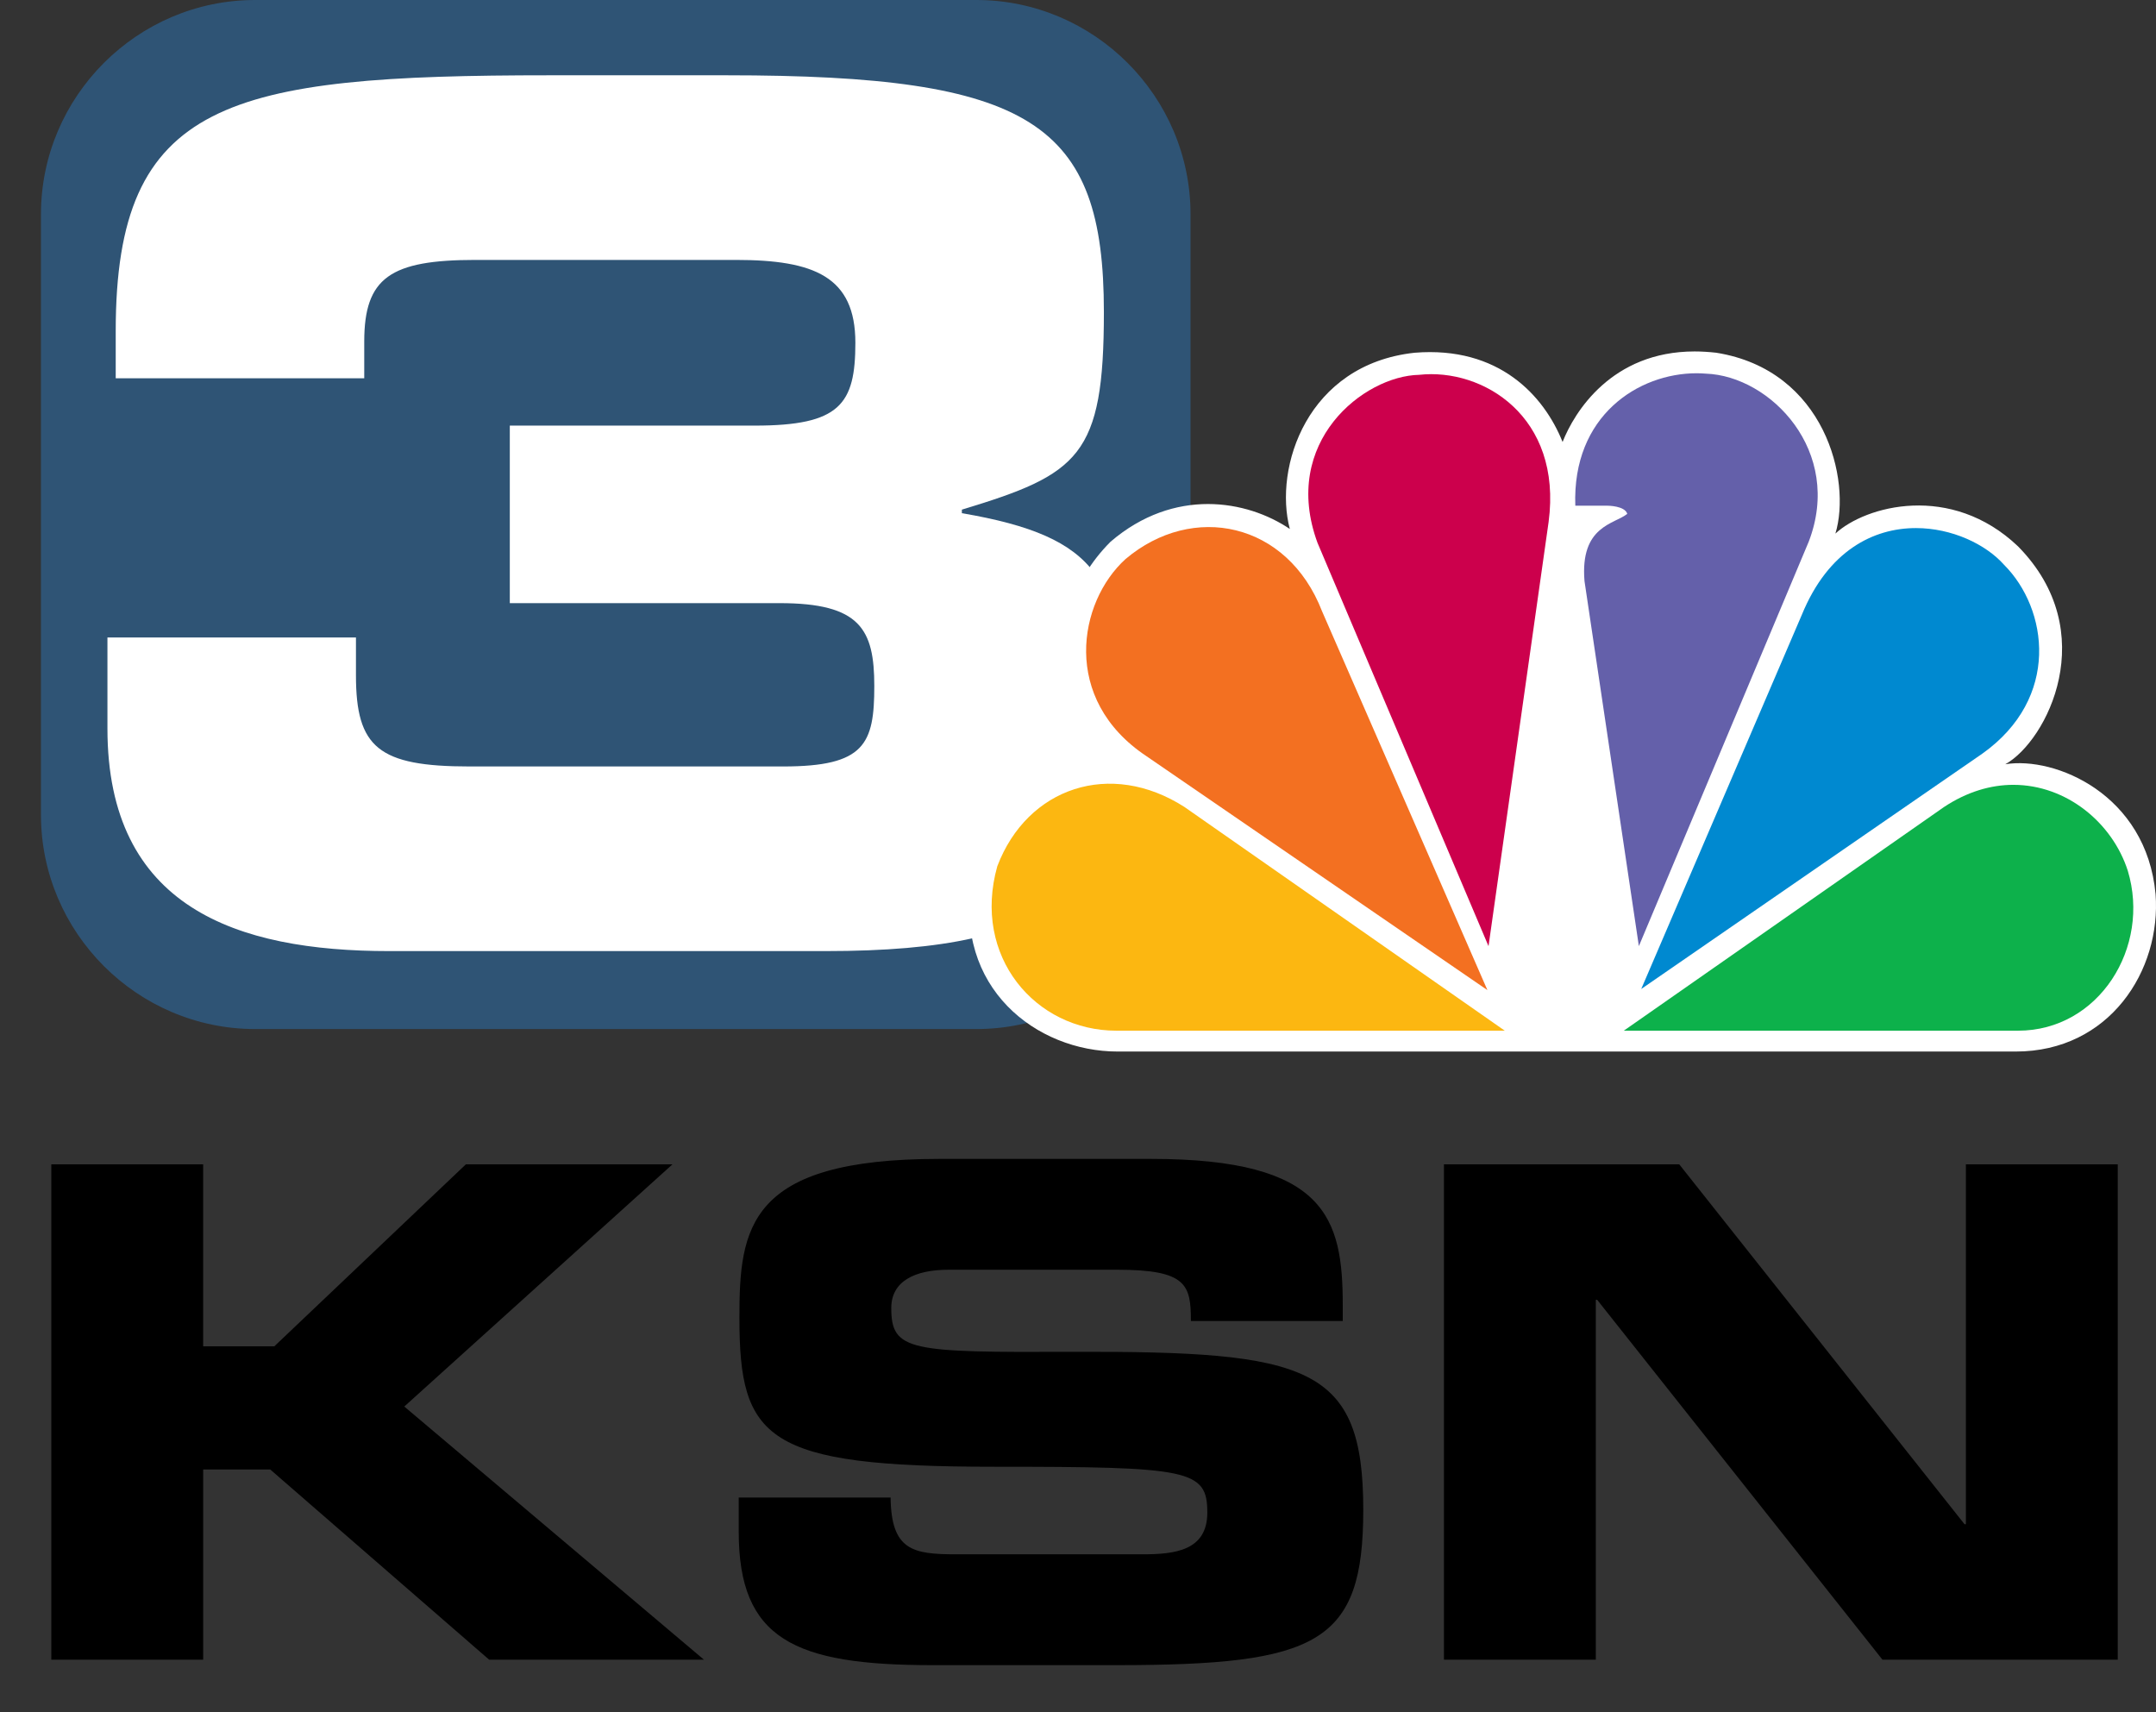
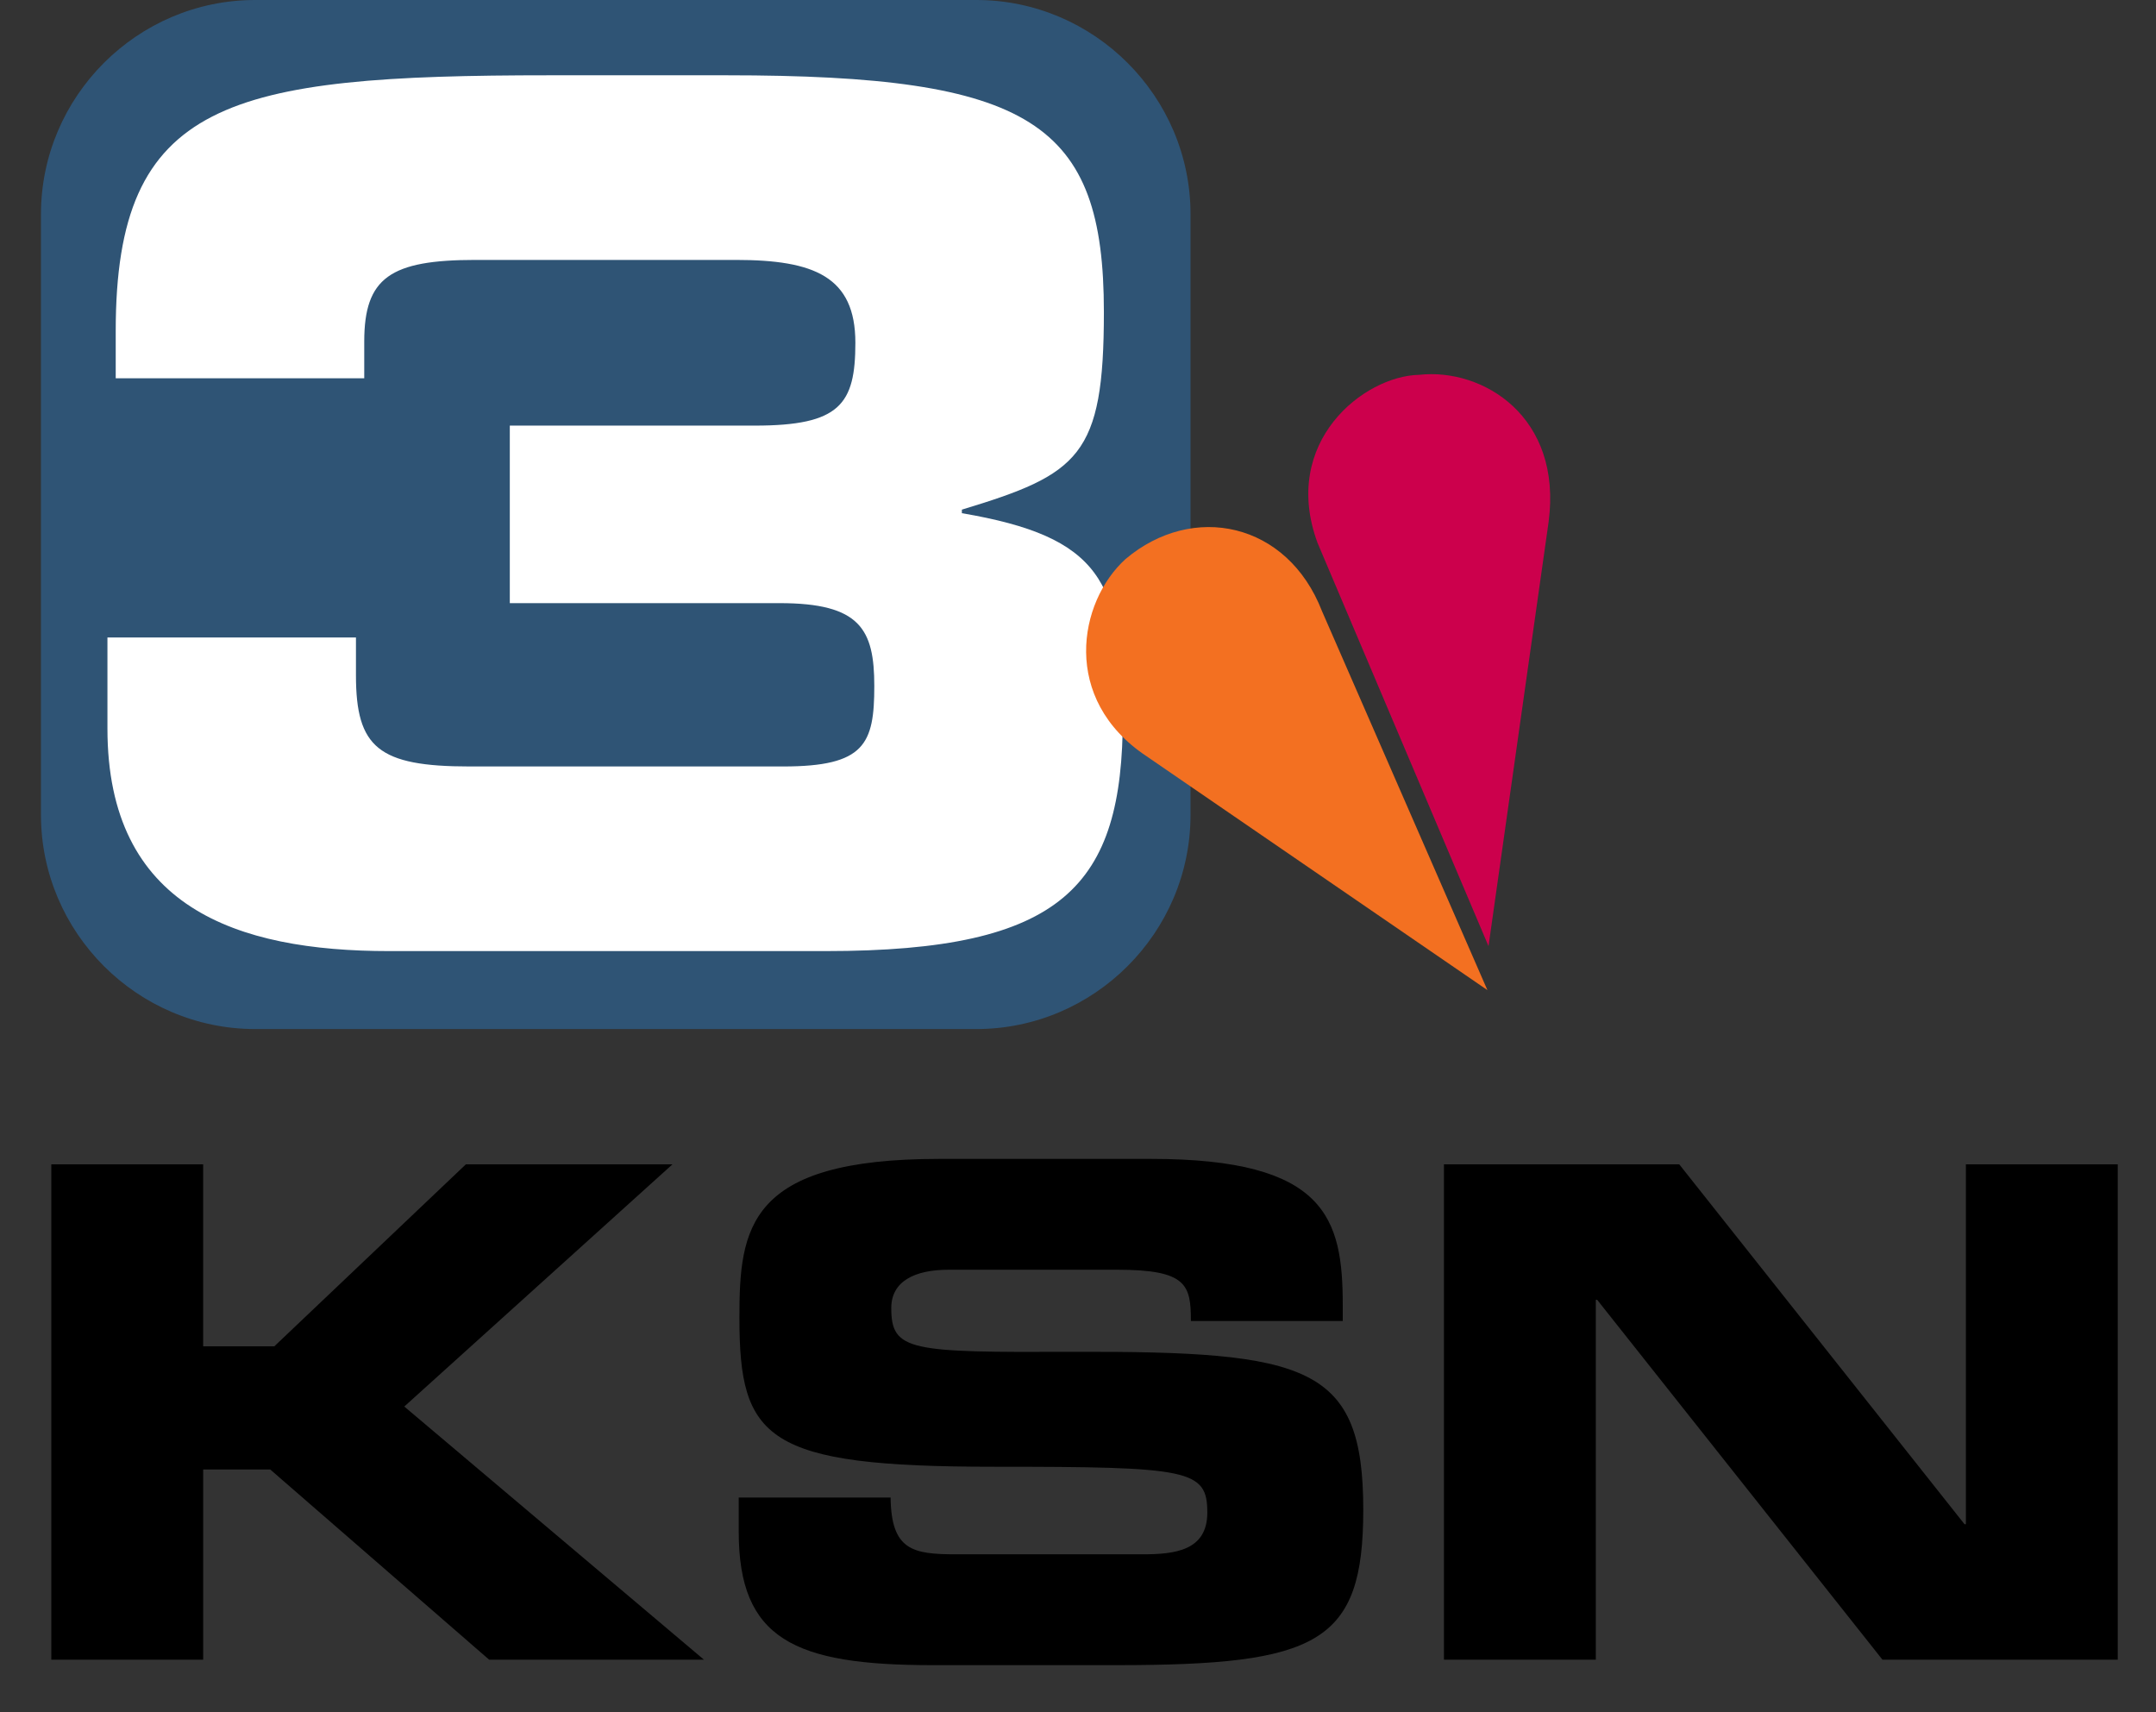
<svg xmlns="http://www.w3.org/2000/svg" version="1.1" id="Layer_1" x="0px" y="0px" viewBox="0 0 309.233 245.542" style="enable-background:new 0 0 309.233 245.542;" xml:space="preserve">
  <rect x="0" y="0" width="309.233" height="245.542" fill="#333333" stroke="none" />
  <style type="text/css">
	.st0{fill:#2F5475;}
	.st1{fill:#FFFFFF;}
	.st2{fill:#F37021;}
	.st3{fill:#CC004C;}
	.st4{fill:#6460AA;}
	.st5{fill:#0089D0;}
	.st6{fill:#0DB14B;}
	.st7{fill:#FCB711;}
</style>
  <path class="st0" d="M140.031,147.584H36.601c-16.899,0-30.725-13.826-30.725-30.725v-86.134  C5.876,13.826,19.702,0,36.601,0H140.031c16.899,0,30.725,13.826,30.725,30.725v86.134  C170.756,133.758,156.93,147.584,140.031,147.584z" />
  <g>
    <path class="st1" d="M15.41,91.423h35.645v5.432c0,10.354,3.226,13.07,16.295,13.07   h44.981c11.712,0,13.069-3.225,13.069-11.542c0-8.147-2.036-11.882-13.579-11.882   H73.121V61.04h35.136c12.222,0,14.428-3.055,14.428-11.881   c0-9.505-5.94-11.882-17.144-11.882H68.199c-12.222,0-15.956,2.546-15.956,11.712   v5.262H16.597V47.46c0-33.099,16.126-36.663,62.295-36.663h25.291   c43.792,0,54.146,6.789,54.146,33.947c0,20.708-3.564,23.254-20.369,28.347v0.509   c19.859,3.395,23.085,9.675,23.085,29.195c0,24.273-8.487,33.608-42.604,33.608   H55.807c-21.896,0-40.397-6.28-40.397-31.911V91.423z" />
  </g>
  <g>
    <g>
      <g>
-         <path id="path3113_3_" class="st1" d="M224.12,63.387c-2.654-6.625-9.118-13.781-21.225-12.798     c-15.423,1.677-20.229,16.457-17.898,25.275     c-6.143-4.159-16.587-5.989-25.704,1.821     c-11.771,11.8-5.475,27.757,0.996,31.585     c-7.132-0.661-18.403,4.159-20.896,16.764     c-2.653,15.651,9.279,24.775,20.896,24.775h128.829     c13.434,0,20.888-11.622,20.052-22.583c-1.318-14.305-14.408-19.794-21.549-18.618     c5.966-3.328,13.934-18.963,1.818-31.255     c-9.617-9.147-21.877-5.819-26.188-1.829c2.324-7.642-1.486-23.438-17.085-25.936     c-1.078-0.12-2.116-0.185-3.106-0.185     C231.154,50.404,225.8,59.108,224.12,63.387" />
        <path id="path3115_3_" class="st2" d="M161.438,80.175c-6.802,6.157-9.277,20.109,2.984,28.264     l48.915,33.559l-23.718-54.336C184.65,74.84,171.054,72.044,161.438,80.175" />
        <path id="path3117_3_" class="st3" d="M203.544,53.757c-7.951,0.162-19.89,9.63-14.577,24.089     l24.53,57.851l8.62-60.849C224.112,59.728,212.67,52.749,203.544,53.757" />
-         <path id="path3119_3_" class="st4" d="M225.945,72.528h4.638c0,0,2.477,0,2.814,1.168     c-1.825,1.491-6.793,1.677-6.134,9.64l7.798,52.353l24.363-58.004     c4.983-12.951-5.477-23.767-14.755-24.098c-0.433-0.031-0.868-0.056-1.318-0.056     C235.022,53.531,225.479,59.584,225.945,72.528" />
-         <path id="path3121_3_" class="st5" d="M258.443,88.154l-23.043,53.685l48.901-33.736     c11.272-7.995,9.454-20.778,3.145-27.096     c-2.645-2.974-7.502-5.271-12.648-5.271     C268.719,75.734,262.214,78.959,258.443,88.154" />
-         <path id="path3123_3_" class="st6" d="M278.825,115.742l-45.924,32.077h56.545     c11.601,0,19.056-11.962,15.742-22.938c-2.22-6.899-8.787-12.315-16.409-12.323     C285.571,112.559,282.168,113.526,278.825,115.742" />
-         <path id="path3125_3_" class="st7" d="M160.12,147.819h55.711l-45.935-32.077     c-10.612-6.818-22.545-2.829-26.852,8.486     C139.392,137.18,148.509,147.819,160.12,147.819" />
      </g>
    </g>
  </g>
  <g>
    <path d="M7.358,166.989h21.781v26.099H39.344l27.472-26.099h29.631l-38.461,34.732   l42.974,36.302H70.151l-31.396-27.276h-9.615v27.276h-21.781V166.989z" />
    <path d="M105.956,214.771h21.781c0.098,7.555,3.14,8.144,9.419,8.144h26.687   c4.611,0,9.321-0.491,9.321-5.985c0-6.181-2.551-6.573-30.611-6.573   c-32.77,0-36.499-3.925-36.499-21.389c0-12.853,1.177-22.762,28.649-22.762h30.415   c25.117,0,27.472,8.536,27.472,20.996v2.257h-21.781   c0-5.2-0.589-7.358-10.596-7.358h-24.136c-4.906,0-8.242,1.668-8.242,5.494   c0,6.181,2.649,6.377,26,6.279c33.849-0.098,41.698,1.962,41.698,22.665   c0,19.132-6.476,22.272-35.419,22.272h-26.393c-19.819,0-27.766-3.729-27.766-19.132   V214.771z" />
    <path d="M207.104,166.989h33.751l40.914,51.608h0.196v-51.608h21.781v71.035h-33.751   l-40.914-51.608h-0.196v51.608h-21.781V166.989z" />
  </g>
</svg>